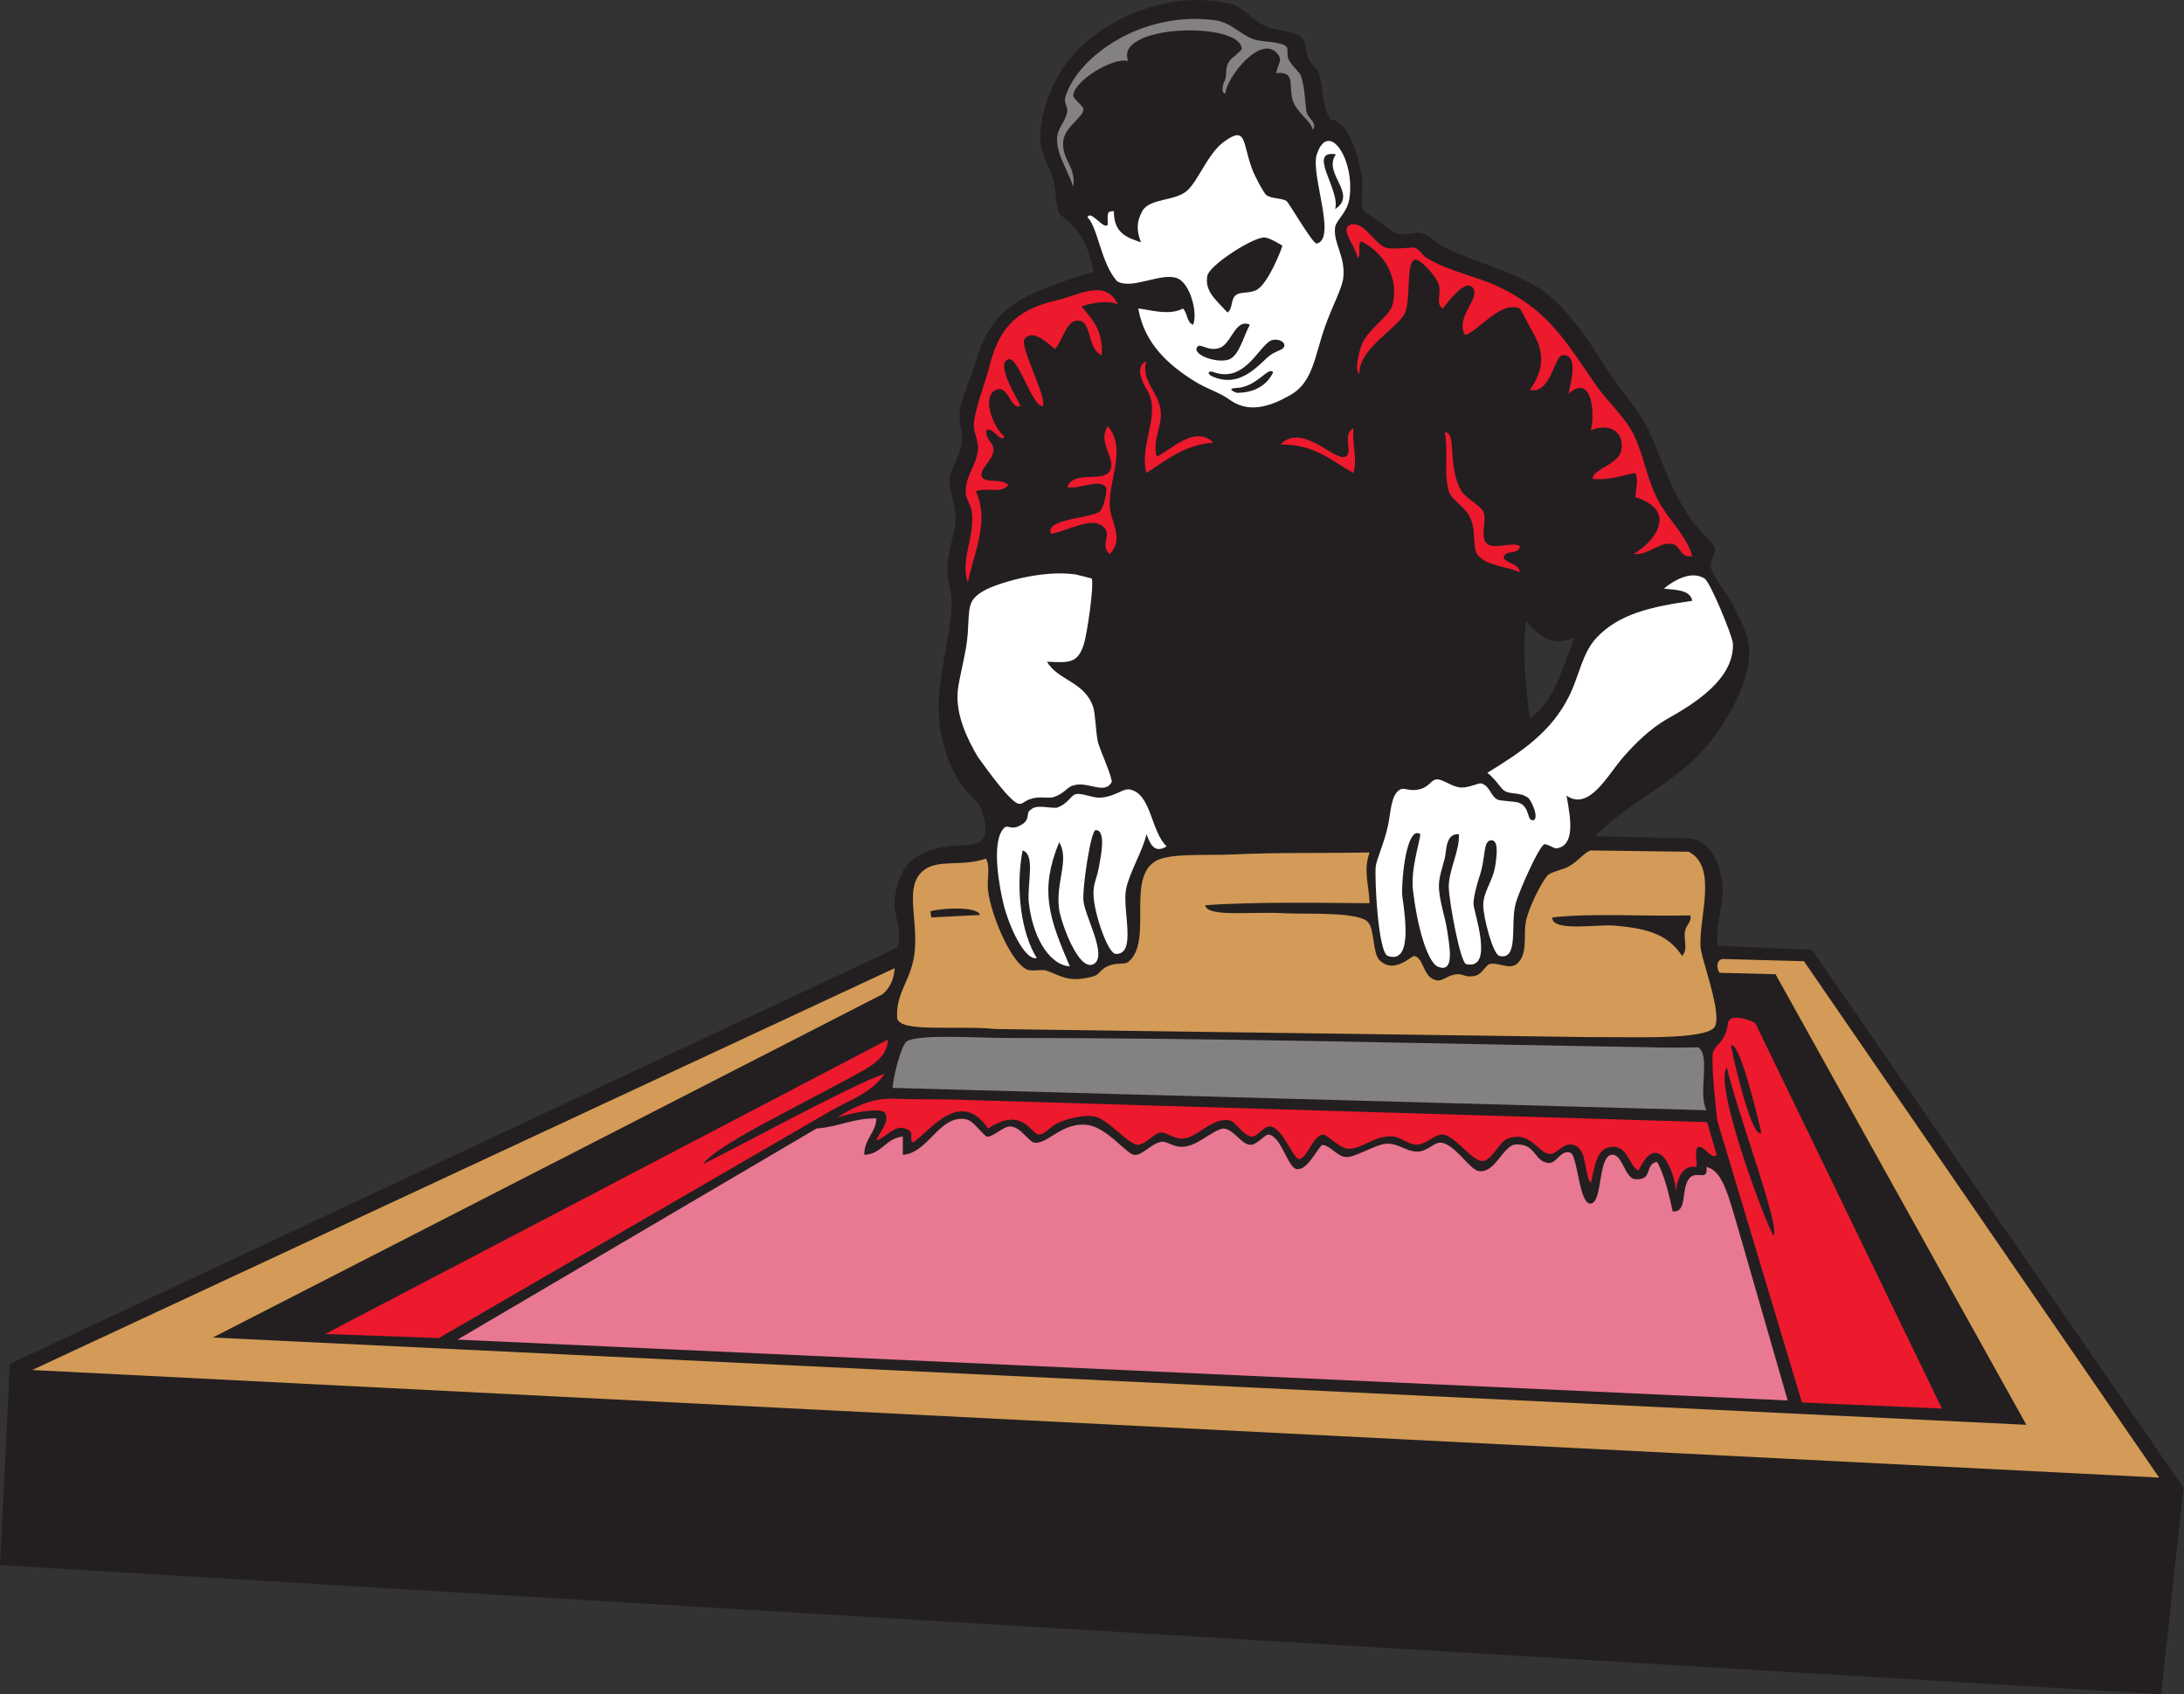
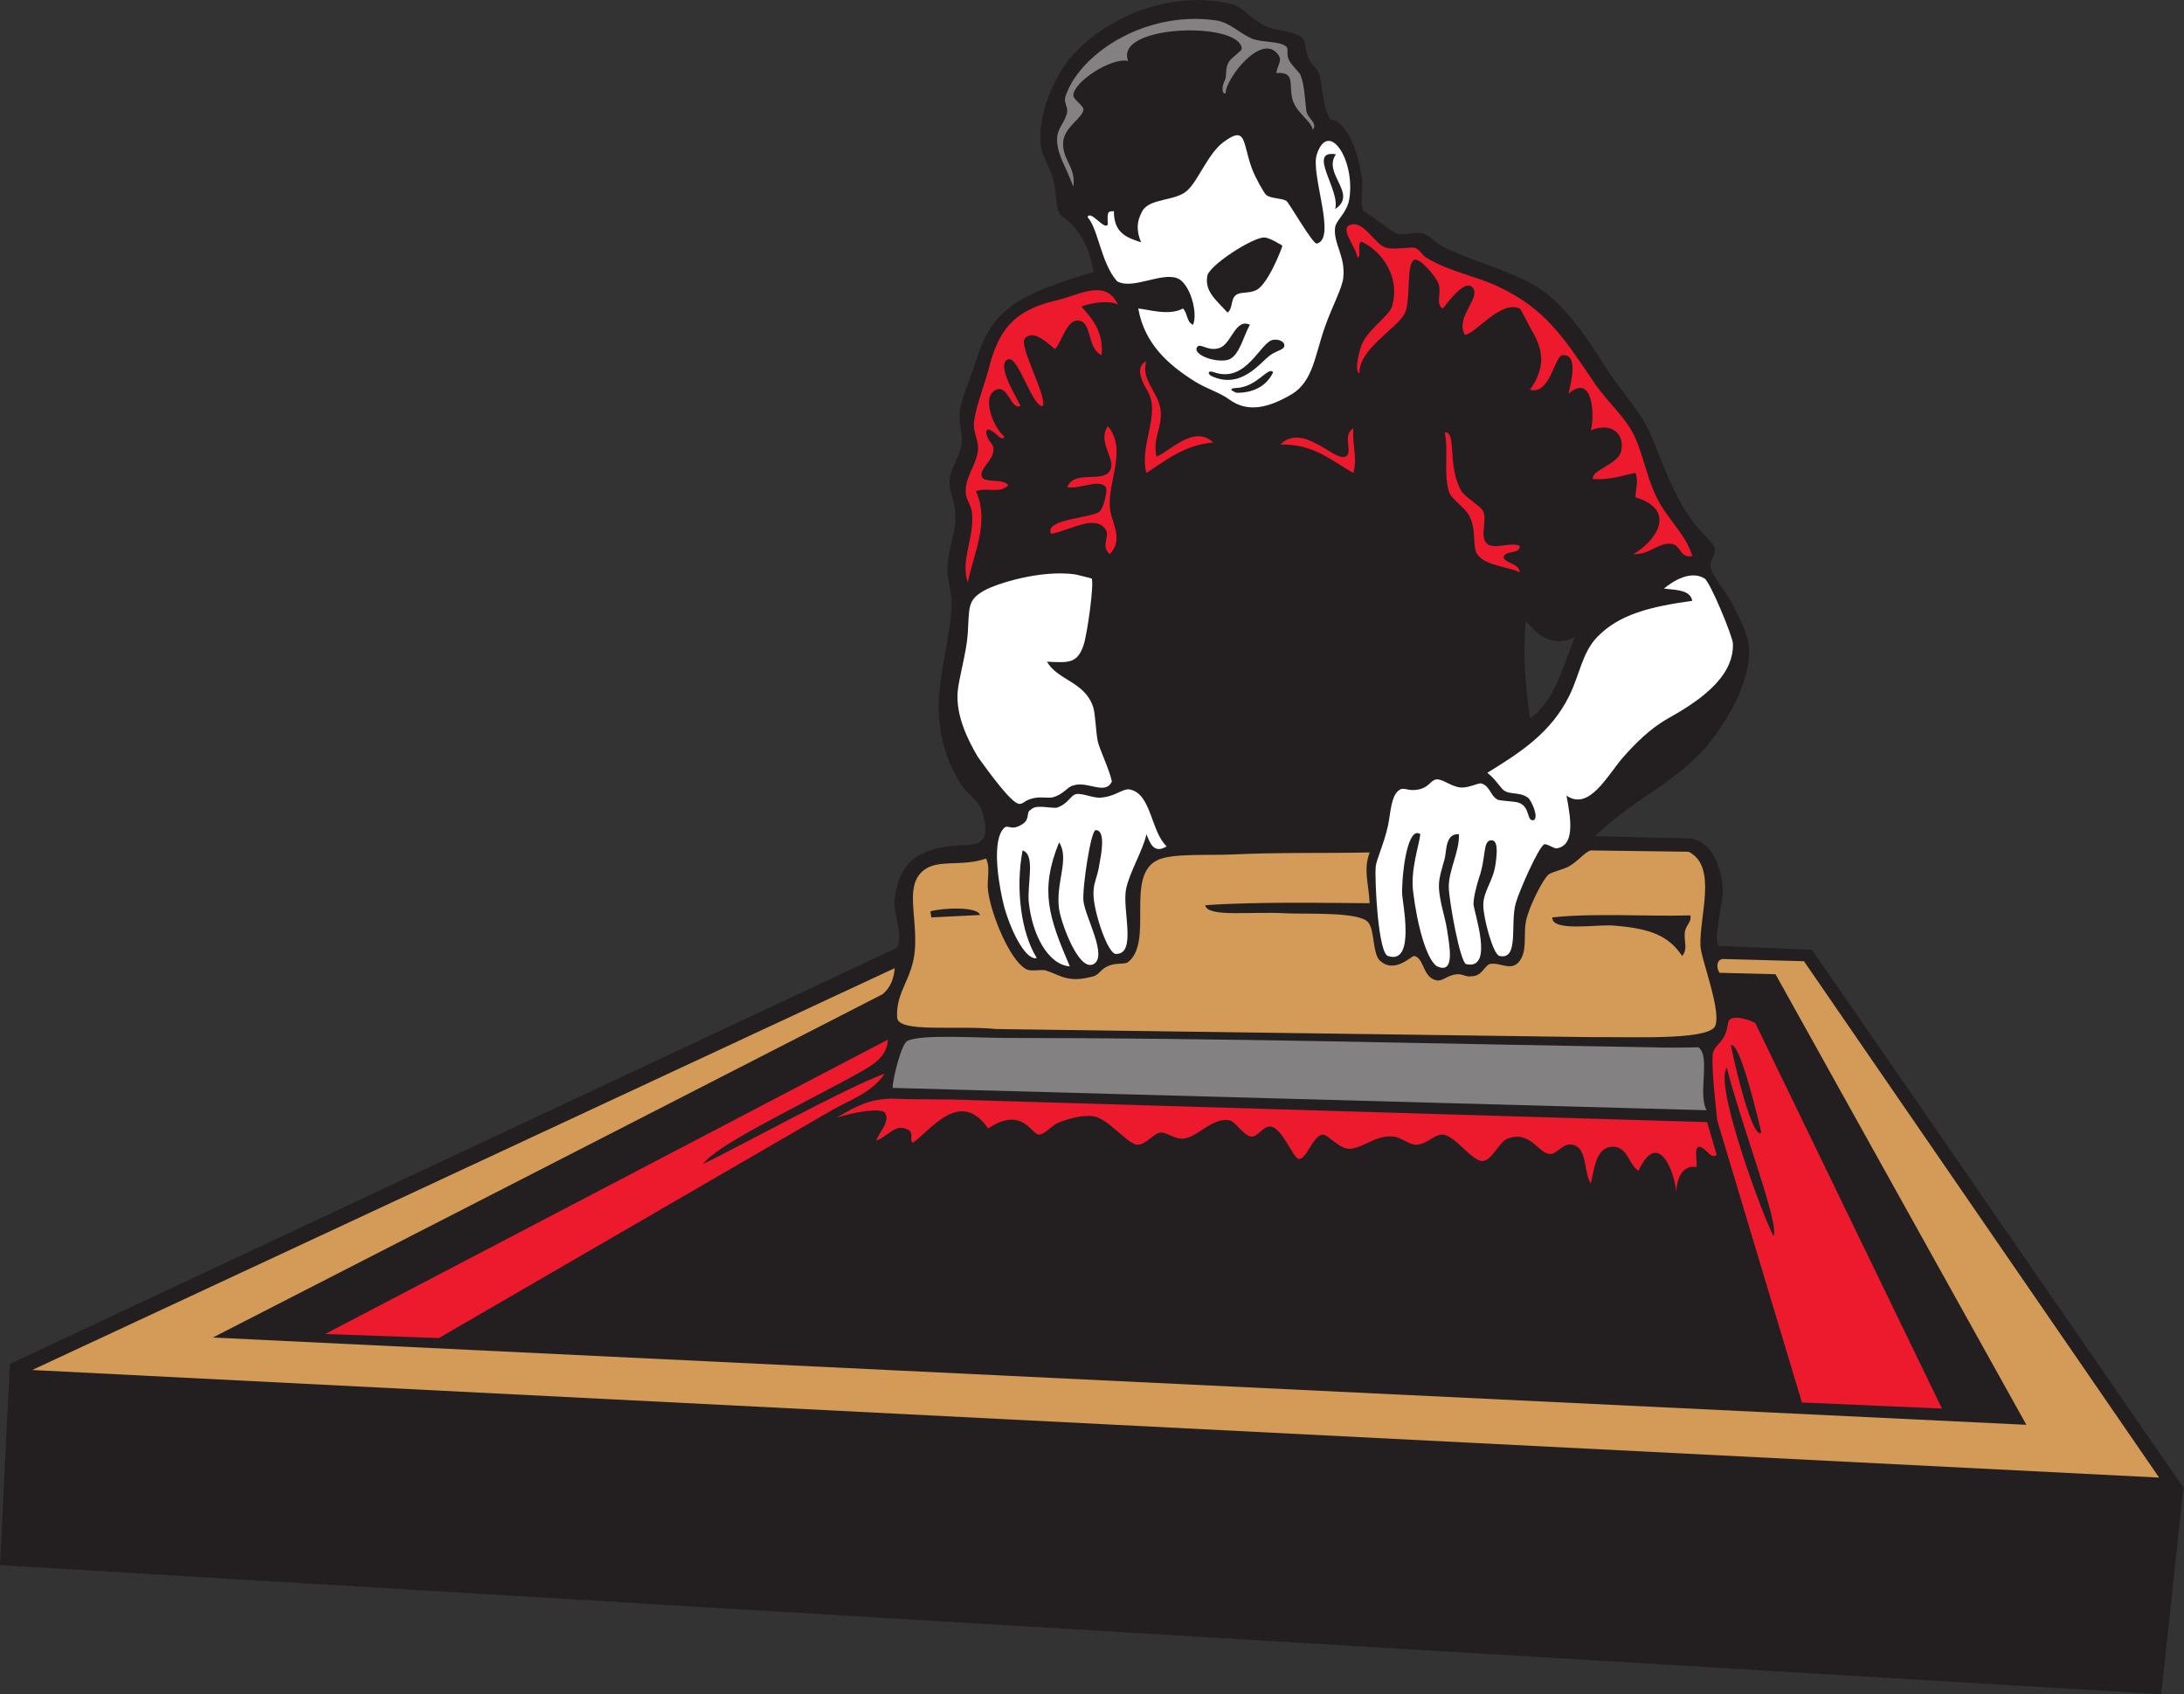
<svg xmlns="http://www.w3.org/2000/svg" viewBox="0 0 688.547 534.12" height="534.12" width="688.547" xml:space="preserve" id="svg2" version="1.1">
  <rect x="0" y="0" width="688.547" height="534.12" fill="#333333" stroke="none" />
  <defs id="defs6" />
  <g transform="matrix(1.333,0,0,-1.333,0,534.12)" id="g10">
    <g transform="scale(0.1)" id="g12">
      <path id="path14" style="fill:#231f20;fill-opacity:1;fill-rule:evenodd;stroke:none" d="m 3772.1,2029.25 225.94,-5.32 c 53.52,-7.13 72.68,-71.81 76.47,-114.67 2.81,-31.9 -23.42,-122.43 -9.6,-139.2 l 220.8,-9.6 L 5164.11,488.465 5111.54,0 0,305.379 23.312,781.258 2120.91,1765.25 c 17.02,35.53 -9.29,76.91 -4.8,115.21 8.58,73.02 40.33,112.81 124.81,124.8 52.26,7.42 103.2,-11.02 86.39,67.2 -10.83,50.42 -36.39,42.12 -67.2,100.8 -27.09,51.61 -45.75,116.8 -38.4,196.79 7.08,76.97 31.3,160.89 28.8,220.81 -0.55,13.21 -9.35,44.26 -9.6,67.19 -0.48,45.68 19.05,88.53 19.2,124.81 0.16,36.57 -15.29,59.59 -14.4,86.4 0.97,28.94 24.99,56.72 28.8,91.19 2.49,22.48 -7.48,48.07 -4.8,72.01 3.96,35.35 26.7,80.04 38.4,120 34,116.05 94.35,149.77 216,191.99 20.19,7.01 61.98,18.47 62.4,19.2 -18.62,108.97 -76.49,127.31 -81.6,139.21 -8.42,19.6 -6.3,53.62 -14.4,81.59 -8.36,28.87 -26.04,55.76 -28.8,76.8 -9.13,69.71 29.51,161.51 72,211.21 77.18,90.27 232.88,160.51 379.2,124.8 27.2,-6.63 44.96,-35.87 81.6,-52.8 25.03,-11.58 68.49,-9.58 86.4,-28.8 8.07,-8.67 5.28,-28.11 14.4,-48 6.24,-13.62 20.96,-23.99 24.01,-33.61 9.63,-30.4 7.2,-78.13 27.57,-110.4 27.05,1.81 61,-49.52 74.45,-138.43 3.54,-23.46 -5.58,-56.9 3.57,-77.56 -1.06,2.39 73.8,-51.91 76.8,-52.81 21.08,-6.29 43.85,5.13 62.4,0 18.45,-5.08 33.56,-24.35 52.8,-33.59 83.11,-39.93 187.07,-61.14 251.05,-116.88 45.22,-39.4 86.07,-96.59 123.35,-156.72 38.69,-62.41 88.81,-113.25 110.4,-163.2 33.36,-77.16 54.75,-148.8 105.6,-216 14.31,-18.91 43.92,-43.48 47.99,-57.6 4.11,-14.2 -11.42,-29.13 -9.59,-43.2 3.05,-23.39 40.67,-65.21 52.81,-91.2 14.47,-31.03 36.66,-66.51 38.39,-105.6 3.72,-83.65 -64.36,-189.72 -110.39,-240 -71.16,-77.73 -177.78,-124.81 -254.42,-201.61 z m -163.18,508.81 c 26.09,-29.54 59.77,-64.84 115.19,-38.41 -27.91,-71.29 -47.48,-150.91 -105.59,-191.99 -9.79,71.01 -17.82,149.94 -9.6,230.4 v 0" />
      <path id="path16" style="fill:#d39b57;fill-opacity:1;fill-rule:evenodd;stroke:none" d="M 76.113,766.855 2116.11,1717.27 c -1.82,-22.8 -8.82,-45.07 -28.82,-61.72 L 503.313,843.664 4792.54,637.266 4199.32,1702.86 l -132.06,3.36 c -9.12,11.26 -7.44,32.67 8.69,32.62 l 190.57,-5.17 840,-1221.217 L 76.113,766.855 v 0" />
      <path id="path18" style="fill:#ed192d;fill-opacity:1;fill-rule:evenodd;stroke:none" d="m 2092.11,1467.66 c -28.36,-43.98 -81.78,-62.14 -124.8,-86.41 L 1037.89,842.414 769.086,852.012 2100.05,1548.28 c -1.83,-49.65 -55.33,-70.08 -89.54,-90.23 -154.52,-83.53 -313.83,-159.44 -348.01,-203.99 67.42,31.33 340.33,181.94 429.61,213.6 v 0" />
-       <path id="path20" style="fill:#e97893;fill-opacity:1;fill-rule:evenodd;stroke:none" d="m 1081.95,838.703 849.41,499.377 c 53.3,3.89 84.46,24.05 141.55,23.97 -2.11,-36.29 -28.96,-47.83 -28.8,-86.4 42.68,2.14 50.12,39.49 91.2,43.21 0,-14.41 0,-28.79 0,-43.21 59.69,4.76 83.96,89.64 143.56,85.09 21.86,-1.66 30.41,-21.12 54.11,-41.88 15.26,-2.41 39.49,24.77 56.73,23.99 25.18,-1.11 43.28,-37 57.6,-38.4 31.54,-3.06 65.61,49.93 125.23,41.9 45.77,-6.15 91.82,-68.77 109.97,-70.7 20.15,-2.13 41.26,28.87 66.47,31.09 9.93,0.88 27.22,-11.94 43.93,-11.89 36.48,-2.33 73.74,39.84 100.8,43.2 25.02,-2.13 41.56,-37.1 62.4,-38.39 15.2,-2.31 33.73,22.79 43.21,23.99 30.4,-1.77 45.61,-77.11 67.2,-81.59 24.19,-3.63 43.15,38.83 59.59,56.6 15.63,3.25 36.52,-26.72 55.6,-27.79 18.05,-3.84 61.31,24.23 92.08,30.61 32.35,4.5 50.39,-18.85 79.57,-18.04 23.74,0.63 37.27,21.82 53.95,21.01 33.18,-1.59 69.12,-65.56 91.21,-67.2 35.61,-4.65 53.34,52.24 81.6,62.41 52.99,6.2 46.69,-39.37 81.59,-43.2 20.35,-2.24 29.21,32.96 52.8,24 17.19,-6.53 19.83,-123.17 48,-120 27.81,3.13 16.95,108.96 48.01,115.19 27.16,5.46 31.09,-55.96 57.59,-57.6 43,-2.29 20.13,34.5 50.64,41.05 9.48,-14.05 23.35,-49.5 37.22,-117.01 35.92,-4.19 18.84,53.21 39.31,77.9 16.76,20.23 44.93,-8.78 40.83,26.87 37.25,-7.99 50.86,-63.57 76.5,-151.41 l 115.5,-400.587 -3146.16,143.84 v 0" />
      <path id="path22" style="fill:#ed192d;fill-opacity:1;fill-rule:evenodd;stroke:none" d="m 1979.48,1363.96 c 50.98,31.2 82.57,43.55 128.03,44.78 66,-2.92 119.8,-0.46 186.2,-3.49 l 1743.77,-52.1 22.64,-77.5 c -14.25,-12.36 -25.04,19.57 -43.21,19.2 -10.94,-6.65 -1.78,-33.39 -4.8,-47.99 -30.63,5.35 -44.94,-22.34 -48,-57.6 -3.77,47.92 -42.85,148.03 -88.72,49.16 -22.89,11.59 -24.66,56.25 -60.08,56.43 -39.81,0.22 -43.66,-47.38 -52.8,-86.39 -17.86,25.02 -6.82,83.38 -43.19,91.2 -22.15,4.75 -37.46,-21.68 -51.59,-21.85 -29.6,-1.13 -46.6,56.94 -102.02,36.24 -19.93,-7.44 -36.16,-49.85 -57.6,-52.79 -25.64,-3.51 -65.99,60.53 -96,62.39 -19.3,1.21 -37.53,-23.39 -62.39,-23.99 -16.74,-0.4 -36.01,17.26 -52.81,19.2 -44.01,5.09 -72.61,-28.1 -105.6,-28.79 -23.26,-0.49 -51.93,34.35 -62.39,33.58 -24.42,-1.77 -38.49,-60.19 -57.61,-57.59 -12.68,1.71 -39.18,74.9 -67.2,76.79 -15.91,1.08 -29.72,-24.22 -43.2,-23.99 -19.29,0.32 -38.47,35.76 -52.8,38.41 -42.13,7.75 -75.66,-41.14 -110.4,-43.22 -20.7,-1.23 -39.08,15.7 -52.8,14.41 -15.95,-1.52 -32.91,-26.96 -52.8,-28.8 -22.91,-2.11 -70.51,61.93 -105.6,67.2 -24.55,3.68 -57.46,-4.74 -81.6,-14.4 -18.4,-7.37 -33.3,-28.68 -48,-28.81 -16.96,-0.27 -38.78,68.65 -120,14.4 -65.93,96.11 -136.37,-4.81 -177.6,-33.6 -11.65,7.75 7.86,26.57 -19.2,33.6 -24.07,8.46 -41.14,-18.45 -67.2,-28.79 2.96,16.42 35.2,45.58 19.2,67.2 -16.81,10.71 -74.99,-1.11 -112.63,-12.5 v 0" />
      <path id="path24" style="fill:#848182;fill-opacity:1;fill-rule:evenodd;stroke:none" d="m 4036.11,1381.25 -1924.8,52.8 c -0.12,20.72 19.41,100.25 33.6,110.41 29.5,17.34 166.08,7.71 235.2,7.71 505.12,0 978.78,-13.12 1526.41,-22.11 25.09,-1.2 84.11,-0.76 110.39,0 29.55,-21.51 -1.83,-109.13 19.2,-148.81 v 0" />
      <path id="path26" style="fill:#d39b57;fill-opacity:1;fill-rule:evenodd;stroke:none" d="m 2332.11,1976.46 c 11.09,-22.14 1.21,-49.72 4.8,-76.8 7.74,-58.4 51.27,-160.32 86.4,-182.39 10.69,-9.48 32.4,-3.38 48,-4.81 37.19,-11.51 53.26,-31.56 115.2,-14.41 12.75,3.54 16.73,16.59 33.6,24.01 20.57,9.04 39.98,3.19 48,9.6 60.61,48.44 -6.65,200.65 67.2,240 33.67,17.93 119.55,11.77 177.6,14.4 116.65,5.3 209.73,2.54 326.41,4.8 -15.3,-41.64 -2.22,-73.19 0,-120 -89.71,0.28 -265.3,4.17 -388.8,-4.81 4.79,-29.55 110.19,-13.9 191.99,-19.19 48.35,-2.13 176.01,4.29 194.07,-22.11 14.68,-18.57 9.68,-72.96 26.64,-89.23 34.78,-33.38 75.67,11.91 81.69,10.53 23.96,-5.42 19.58,-51.28 52.8,-57.59 15.07,-2.87 24.35,12.09 48,14.4 12.85,1.25 23.83,-7.6 33.61,-4.81 24.79,-0.67 30.59,22.61 43.19,28.81 27.35,6.25 56.35,-23.54 76.21,14.89 12.11,23.43 4.78,59.21 10.2,85.91 7.22,35.62 39.13,97.25 52.79,110.39 6.31,6.08 37.88,13.43 48.01,19.2 23.63,13.48 37.87,34.43 52.79,38.41 l 231.38,-3.14 c 68.63,-34.73 25.07,-151.11 27.82,-222.46 1.23,-31.69 52.61,-159.41 33.6,-192.01 -22.46,-31.8 -201.49,-22.91 -288,-24 l -1411.2,19.2 c -97.34,9.52 -233.63,-10.05 -234.34,27.95 -3.26,62.43 38.16,90.63 42.34,164.05 4.49,78.72 -23.67,146.44 19.2,182.42 34.36,28.81 90.74,8.35 148.8,28.79 z m -14.4,-133.49 c -4.79,19.98 -85.62,17.36 -117.14,8.75 0,-3.2 1.95,-11.26 1.95,-14.47 l 115.19,5.72 z m 1497.6,-24.92 c 90.07,-6.92 131.41,-24.96 163.21,-72 12.75,15.34 5.5,28.83 5.91,50.77 0.43,23.06 17.96,28.47 13.28,45.24 -107.52,-2.87 -226.75,5.95 -326.4,-4.81 -1.49,-34.57 105.28,-16.2 144,-19.2 v 0" />
      <path id="path28" style="fill:#ffffff;fill-opacity:1;fill-rule:evenodd;stroke:none" d="m 2476.11,2442.05 c 25.35,-44.31 89.46,-47.04 109.33,-107.17 5.19,-15.74 6.14,-56.32 10.67,-80.03 3.42,-17.88 27.87,-67.98 33.6,-96 -15.28,-33.83 -57.76,2.05 -91.2,-9.59 -13.31,-2.47 -21.91,-19.83 -46.69,-27.49 -10.47,-3.25 -24.48,0.49 -39.71,-1.32 -30.4,-3.59 -30.31,-16.86 -43.2,-14.4 -19.59,4.83 -68.7,72.82 -96,110.41 -25.53,43.09 -52.09,99.18 -48,153.59 2.38,31.58 21.18,94.09 24,139.21 3.84,61.29 -1.21,78.42 38.4,100.8 30.28,17.09 134.92,49.88 216,38.4 1.53,-0.22 38.11,-9.2 38.4,-9.61 6.84,-9.43 -10.15,-132.34 -19.19,-158.4 -14.92,-42.96 -34.56,-40.86 -86.41,-38.4 v 0" />
      <path id="path30" style="fill:#ffffff;fill-opacity:1;fill-rule:evenodd;stroke:none" d="m 2759.32,2005.26 c -31.57,-19.55 -40,10.47 -48.01,28.79 -6.25,-34.51 -40.4,-90.9 -48,-129.59 -9.7,-49.44 26.05,-154.28 -24,-153.6 -19.15,0.27 -49.78,92.34 -52.8,134.4 -2.46,34.32 8.22,39.65 14.4,81.6 1.28,8.68 16.87,77.69 -9.6,76.79 -11.54,-0.39 -32.11,-138.81 -28.79,-168 4.3,-37.99 57.86,-130.43 23.99,-148.79 -35.4,-19.2 -77.07,98.26 -81.6,129.6 -9.04,62.58 25.47,118.54 0,158.4 -46.5,-114.21 -24.3,-177.52 25.36,-293.49 -51.64,4.22 -89.54,74.99 -97.36,154.28 -2.77,46.19 15.87,110.23 -14.4,120.01 -17.13,-90.03 -3.53,-195.66 33.6,-254.4 -23.53,-6.72 -57.97,54.29 -76.8,120 -11.49,44.24 -30.03,145.65 -4.8,182.39 13.72,19.99 16.76,-5.93 48,14.4 18.54,12.08 7.41,28 19.2,33.61 12.57,12.95 37.06,4.43 61.09,4.8 28.08,9.3 32.9,29.3 45.82,32.29 14.25,3.29 40.09,-9.45 57.6,-8.3 37.07,2.43 53.19,22.97 70.69,19.2 50.47,-10.86 48.89,-99.28 86.41,-134.39 v 0" />
      <path id="path32" style="fill:#ffffff;fill-opacity:1;fill-rule:evenodd;stroke:none" d="m 3517.69,2179.26 c 79.38,48.72 150.67,95.26 193.47,181.42 24.7,49.73 30.73,102.33 65.75,138.97 52.97,55.42 127.44,72.4 225.6,86.4 -5.47,26.54 -38.69,25.31 -67.2,28.8 20.91,17.57 63.28,44.2 96,24.01 13.88,-8.56 66.54,-137.48 67.21,-153.61 3.43,-84.27 -90.47,-141.88 -153.61,-177.59 -43.45,-24.58 -78.24,-60.18 -105.59,-91.2 -37.7,-42.75 -80.1,-128.28 -134.41,-91.21 11.8,-61.08 18.93,-118.61 -24,-124.79 -4.58,-0.66 -24.09,12.19 -28.8,9.6 -13.93,-7.65 -59.47,-111.37 -67.2,-139.2 -13.82,-49.81 8.54,-134.92 -38.39,-124.81 -15.61,3.37 -38.51,91.55 -38.41,120 0.13,33.66 22.57,54.97 28.8,96.01 4.95,32.53 5.11,57.9 -9.6,57.6 -21.38,-0.45 -11.52,-40.26 -30.01,-91.14 -3.05,-10.26 -12.21,-41.03 -12.34,-59.55 0.84,-19.17 49.88,-157.05 -17.13,-142.2 -14.5,3.21 -41.09,151.45 -41.31,182.49 -0.3,40.12 25.82,84.82 24,124.79 -32.63,2.27 -28.99,-40.05 -33.61,-57.59 -5.31,-20.17 -13.78,-43.87 -13.73,-64.47 0.12,-34.05 15.23,-75.74 19.22,-103.53 5.39,-37.48 20.5,-108.01 -24.69,-86.4 -24.62,18.15 -46.08,97.86 -55.6,176.92 -6.2,51.45 13.91,108.11 17.21,135.07 -28.43,20.32 -43.15,-80.13 -43.21,-139.2 -0.02,-19.71 33.13,-171.33 -33.6,-148.8 -23.1,7.81 -31.57,179.97 -28.8,211.2 1.45,16.27 19.47,53.96 28.8,96.01 7.03,31.64 6.63,73.85 28.8,86.39 10.19,5.77 19.52,-4.69 43.2,0 26.22,5.2 29.17,22.85 43.2,24 14.7,1.22 35.28,-17.76 57.6,-19.2 18.54,-1.19 41.47,11.43 48,9.6 20.94,-5.86 20.58,-28.02 38.4,-38.19 5.31,-3.03 38.99,-4 48.48,-6.79 30.74,-9.04 19.31,-47.45 37.92,-41.41 11.6,7.91 -7,47.52 -14.4,52.79 -20.86,14.88 -43.94,5.6 -58.74,18.75 -7.1,6.31 -18.97,25.71 -37.28,40.06 v 0" />
      <path id="path34" style="fill:#ed192d;fill-opacity:1;fill-rule:evenodd;stroke:none" d="m 4592.91,675.664 -331.2,14.395 -200.37,667.211 c -3.7,38.53 -13.07,114.69 -10.82,156.99 5.54,25.62 30.03,24 36.57,73.45 2.5,18.99 36.46,13.67 64.22,-0.04 l 441.6,-912.006 z m -398.4,407.986 c 15.84,24.26 -77.15,265.1 -110.4,398.4 -31.43,-39.05 87.19,-356.63 110.4,-398.4 z m -28.8,244.81 c -14.11,59.7 -52.4,215.96 -72,206.39 15.5,-77.3 53.67,-224.3 72,-206.39 v 0" />
      <path id="path36" style="fill:#848182;fill-opacity:1;fill-rule:evenodd;stroke:none" d="m 3018.52,3834.05 c 3.56,20.91 14.71,29.34 4.79,43.2 -39.18,54.78 -124.7,-57 -124.79,-91.2 -7.04,-2.44 -10.9,11.78 -1.87,30.53 6.46,13.43 -0.93,29.37 11.46,46.28 2.43,5.18 29.05,24.02 28.8,28.8 -3.35,65.25 -302.46,57.8 -268.8,-28.8 -40.22,8.52 -129.13,-49.79 -129.6,-81.6 -0.14,-9.84 24.84,-24.58 24.01,-33.6 -1.83,-19.59 -45.86,-41.87 -48.01,-76.8 -2.63,-42.89 30.78,-58 24,-105.61 -17.85,49.42 -37.09,72.44 -38.4,110.4 -0.97,28.45 19.75,41.18 24,67.21 1.62,9.9 -8.07,22.76 -4.8,33.59 30.13,99.68 185.9,206.08 355.2,182.41 35.38,-4.95 54.21,-29.44 86.4,-43.21 23.32,-9.96 65.24,-4.96 81.6,-19.2 5.26,-4.57 -0.15,-16.57 4.8,-28.79 5.99,-14.78 26.24,-31.47 28.8,-38.41 9.18,-24.75 10.2,-56.4 13.25,-82.88 2.36,-20.59 28.22,-28.89 15.55,-46.72 -2.93,20.96 -39.43,40.55 -48,72.01 -9.5,34.88 8.02,66.34 -38.39,62.39 v 0" />
      <path id="path38" style="fill:#ffffff;fill-opacity:1;fill-rule:evenodd;stroke:none" d="m 2572.11,3493.26 c 7.17,18.81 40.56,-33.16 48.17,-16.89 -2.26,32.93 1.09,29.93 14.23,31.29 -0.47,-52.48 31.15,-62.84 64.19,-73.79 -11.17,27.48 -10.83,49.08 3.01,73.79 17.36,30.99 77.14,22.93 105.6,47.99 26.67,23.49 49.41,87.74 86.4,115.21 55.23,41 44.66,-1.58 67.2,-62.4 8.11,-21.88 28.66,-58.24 33.6,-62.41 11.13,-9.37 36.32,-7.12 48,-14.39 6.12,-3.82 62.6,-103.2 72,-100.8 47.79,12.12 -15.8,163.87 0,211.19 27.79,83.27 91.35,-13.82 76.8,-105.6 -5.24,-33.07 -31.28,-50.03 -33.6,-67.2 -5.07,-37.65 25.32,-68.74 19.2,-120 -2.99,-25.14 -25.86,-66 -43.2,-115.2 -23.94,-67.88 -28.01,-127.33 -76.8,-158.4 -70.24,-42.24 -114.38,-39.1 -150.09,-13.16 -22.55,16.39 -52.56,24.69 -80.3,41.96 -63.24,39.37 -119.77,89.48 -134.41,172.8 22.36,-1.62 72.61,-18.24 105.6,0 11.05,-9.75 8.59,-33 24,-38.39 12.01,27.39 -6.96,99.48 -38.4,110.39 -37.98,13.61 -105.97,-28.39 -141.38,-7.41 -38.51,43.57 -44.48,125.04 -69.82,151.42 z m 311.78,-309.43 c -27.43,-8.85 -45.49,13.29 -52.58,2.22 -12.28,-18.35 48.38,-40 76.8,-28.8 24.12,11.89 32.53,54.27 48,81.61 -34.78,16.26 -43.24,-45.67 -72.22,-55.03 z m 39.35,125.31 c 11.01,8.38 28.97,3.06 47.28,11.31 28.63,12.93 63.2,103.42 62.39,105.6 0.18,-0.46 -29.41,19.25 -43.19,19.2 -27.74,-0.09 -130.19,-65.79 -134.41,-91.2 -6.02,-36.29 19.63,-55.37 48,-86.39 13.41,10.56 6.67,31.39 19.93,41.48 z m 80.87,-142.28 c 18.38,12.87 34,12.23 33.6,24 -0.25,7.27 -12.07,14.52 -26.06,12.41 -30.67,-3.36 -63.13,-105.2 -141.7,-76.26 -13.22,4.44 -14.72,-4.26 -4.62,-9.42 69.55,-32.67 114.18,30.98 138.78,49.27 z m 7.06,-40.19 c -12.28,14.51 -37.67,-35.54 -87.91,-37.37 -18.09,-1.03 -11.31,-6.58 1.51,-11.39 44.98,-0.3 73.36,20.49 86.4,48.76 z m 146.54,385.79 c 55.22,36.17 -30.89,83.7 1.98,129.59 -69.96,10.93 11.36,-85.8 -1.98,-129.59 v 0" />
      <path id="path40" style="fill:#ed192d;fill-opacity:1;fill-rule:evenodd;stroke:none" d="m 4002.51,2691.66 c -30.52,-4.98 -26.2,25.12 -48,28.8 -31.09,5.23 -52.51,-26.01 -91.2,-24 52.05,30.11 105.32,103.3 4.8,134.4 0.35,24.99 7.7,35.57 0,57.6 -32.32,-6.08 -59.56,-17.24 -100.8,-14.41 -4.31,21.7 60.73,34.07 67.2,67.2 8.24,42.14 -25.48,67.17 -72,48 9.21,32.39 5.71,137.71 -52.79,86.4 7.73,33.68 22.46,94.53 -14.41,91.21 -19.1,-1.72 -28.73,-94.89 -76.79,-81.61 34.15,48.03 34.79,89.49 4.79,139.2 -4.83,8 -26.41,51.74 -28.8,52.8 -45.46,20.27 -101.99,-57.68 -129.6,-62.4 -24.34,40.46 36.55,86.43 19.2,110.41 -18.51,25.6 -59.7,-34.67 -72,-48.01 -17.53,11.17 -2.38,35.76 -9.6,57.6 -6.33,19.18 -45.73,63.76 -57.6,57.61 -20.75,-10.78 -6.54,-100.25 -24,-129.6 -20.85,-35.06 -108,-82.98 -105.6,-139.21 -10.24,3.29 -5.82,35.48 4.81,67.21 14.11,36.23 65.3,68.62 71.99,91.19 20.47,69.04 -22.6,129.91 -71.99,153.6 -11.88,-4.12 1.4,-33.4 -9.6,-38.4 -3.58,26.6 -40.91,66.07 -19.21,76.8 32.01,15.83 59.07,-44.67 86.4,-52.79 18.03,-5.37 61.89,1.53 67.2,0 13.36,-3.87 18,-17.42 28.8,-24.01 53.41,-32.52 117.29,-43.38 168,-67.19 115.2,-54.1 156.48,-121.85 230.4,-230.4 30.73,-45.12 75,-80.95 96,-129.61 22.95,-53.19 28.97,-104.13 57.6,-153.59 26.36,-45.54 62.59,-76.75 76.8,-124.8 z m -1291.2,460.8 c -14,-44.22 28.41,-71.97 33.6,-115.21 4.97,-41.39 -19.64,-64.82 -9.6,-110.39 34.42,15.01 89.31,76.05 134.41,33.59 -70.37,-6.42 -111.3,-42.31 -158.41,-71.99 -17.64,67.65 35.96,139.53 1.63,195.88 -30.41,49.9 -11.46,64.1 -1.63,68.12 z m 705.6,-168 c 29.59,1.63 4.8,-76.92 38.95,-138.25 10.02,-16.4 46.56,-35.88 52.25,-48.95 9.84,-22.61 -9.89,-61.06 9.6,-76.8 16.95,-13.69 59.05,5.89 76.8,-4.81 -0.19,-22.2 -37.36,-7.43 -38.4,-28.79 10.04,-13.97 35.93,-12.08 38.4,-33.6 -27.36,14.03 -82.65,15.17 -100.8,43.2 -12.46,19.24 -0.67,57.88 -19.2,91.2 -12.5,22.5 -42.09,37.64 -47.99,57.59 -12.42,41.89 -0.28,94.85 -9.61,139.21 z m -388.8,-28.81 c 52.76,52.94 127.82,-40.33 153.6,-28.79 20.5,9.16 -9.15,50.39 19.2,67.19 -3.06,-41.38 10.1,-70.24 0,-105.59 -51.73,28.26 -91.55,68.44 -172.8,67.19 z m -542.4,-211.2 c -16.4,35.84 96.03,36.44 115.2,52.81 9.22,7.87 19.66,50.98 14.4,57.59 -16.5,20.74 -61.32,-5.78 -91.2,0 16.36,41.44 83.64,9.53 100.8,38.41 16.67,28.05 -31.06,66.81 -4.8,105.6 46.19,-53.19 0.06,-129.5 4.8,-192 2.76,-36.31 34.37,-73.64 0,-110.4 -22.42,18.19 0.43,41.95 -9.6,57.59 -24.49,38.18 -84,-1.71 -129.6,-9.6 z m 158.4,542.41 c -23.97,11.11 -65.77,2.97 -86.4,-4.81 25.2,-29.2 51.95,-56.85 48,-115.19 -34.66,15.12 -22.88,76.5 -52.8,81.6 -29.85,5.09 -38.05,-44.2 -57.6,-67.21 -15.42,11.7 -52.17,49.96 -72,24 -13.09,-17.12 53.27,-137.53 43.21,-158.39 -24.72,-4.54 -57.97,118.07 -81.61,110.39 -31.45,-10.21 20.61,-92.19 28.8,-110.39 -22.99,-11.27 -29.01,50.84 -57.6,38.39 -36.91,-16.07 -5.54,-91.42 19.2,-110.4 -2.2,-8.64 -10.61,-2.74 -13.33,-0.16 -38.2,36.29 -31.49,3.12 -22.04,-10.32 32.83,-33.62 -28.31,-63.41 -17.42,-85.51 7.55,-15.36 47.3,-2.44 62.39,-19.21 -19.67,-21.31 -48.02,-4.45 -76.8,-14.4 33.38,-71.62 -5.73,-148.65 -19.2,-216 -18.44,54.57 17.18,105.76 9.6,168.01 -1.65,13.52 -13.45,28.47 -14.4,43.19 -2.48,38.41 24.24,63.62 28.8,100.8 2.68,21.79 -10.35,41.22 -9.6,62.41 1.04,29.22 21.46,83.83 33.6,124.8 23.56,100 62.29,142.45 152.75,165.93 58.83,11.31 123.11,57.01 154.45,-7.53 v 0" />
    </g>
  </g>
</svg>